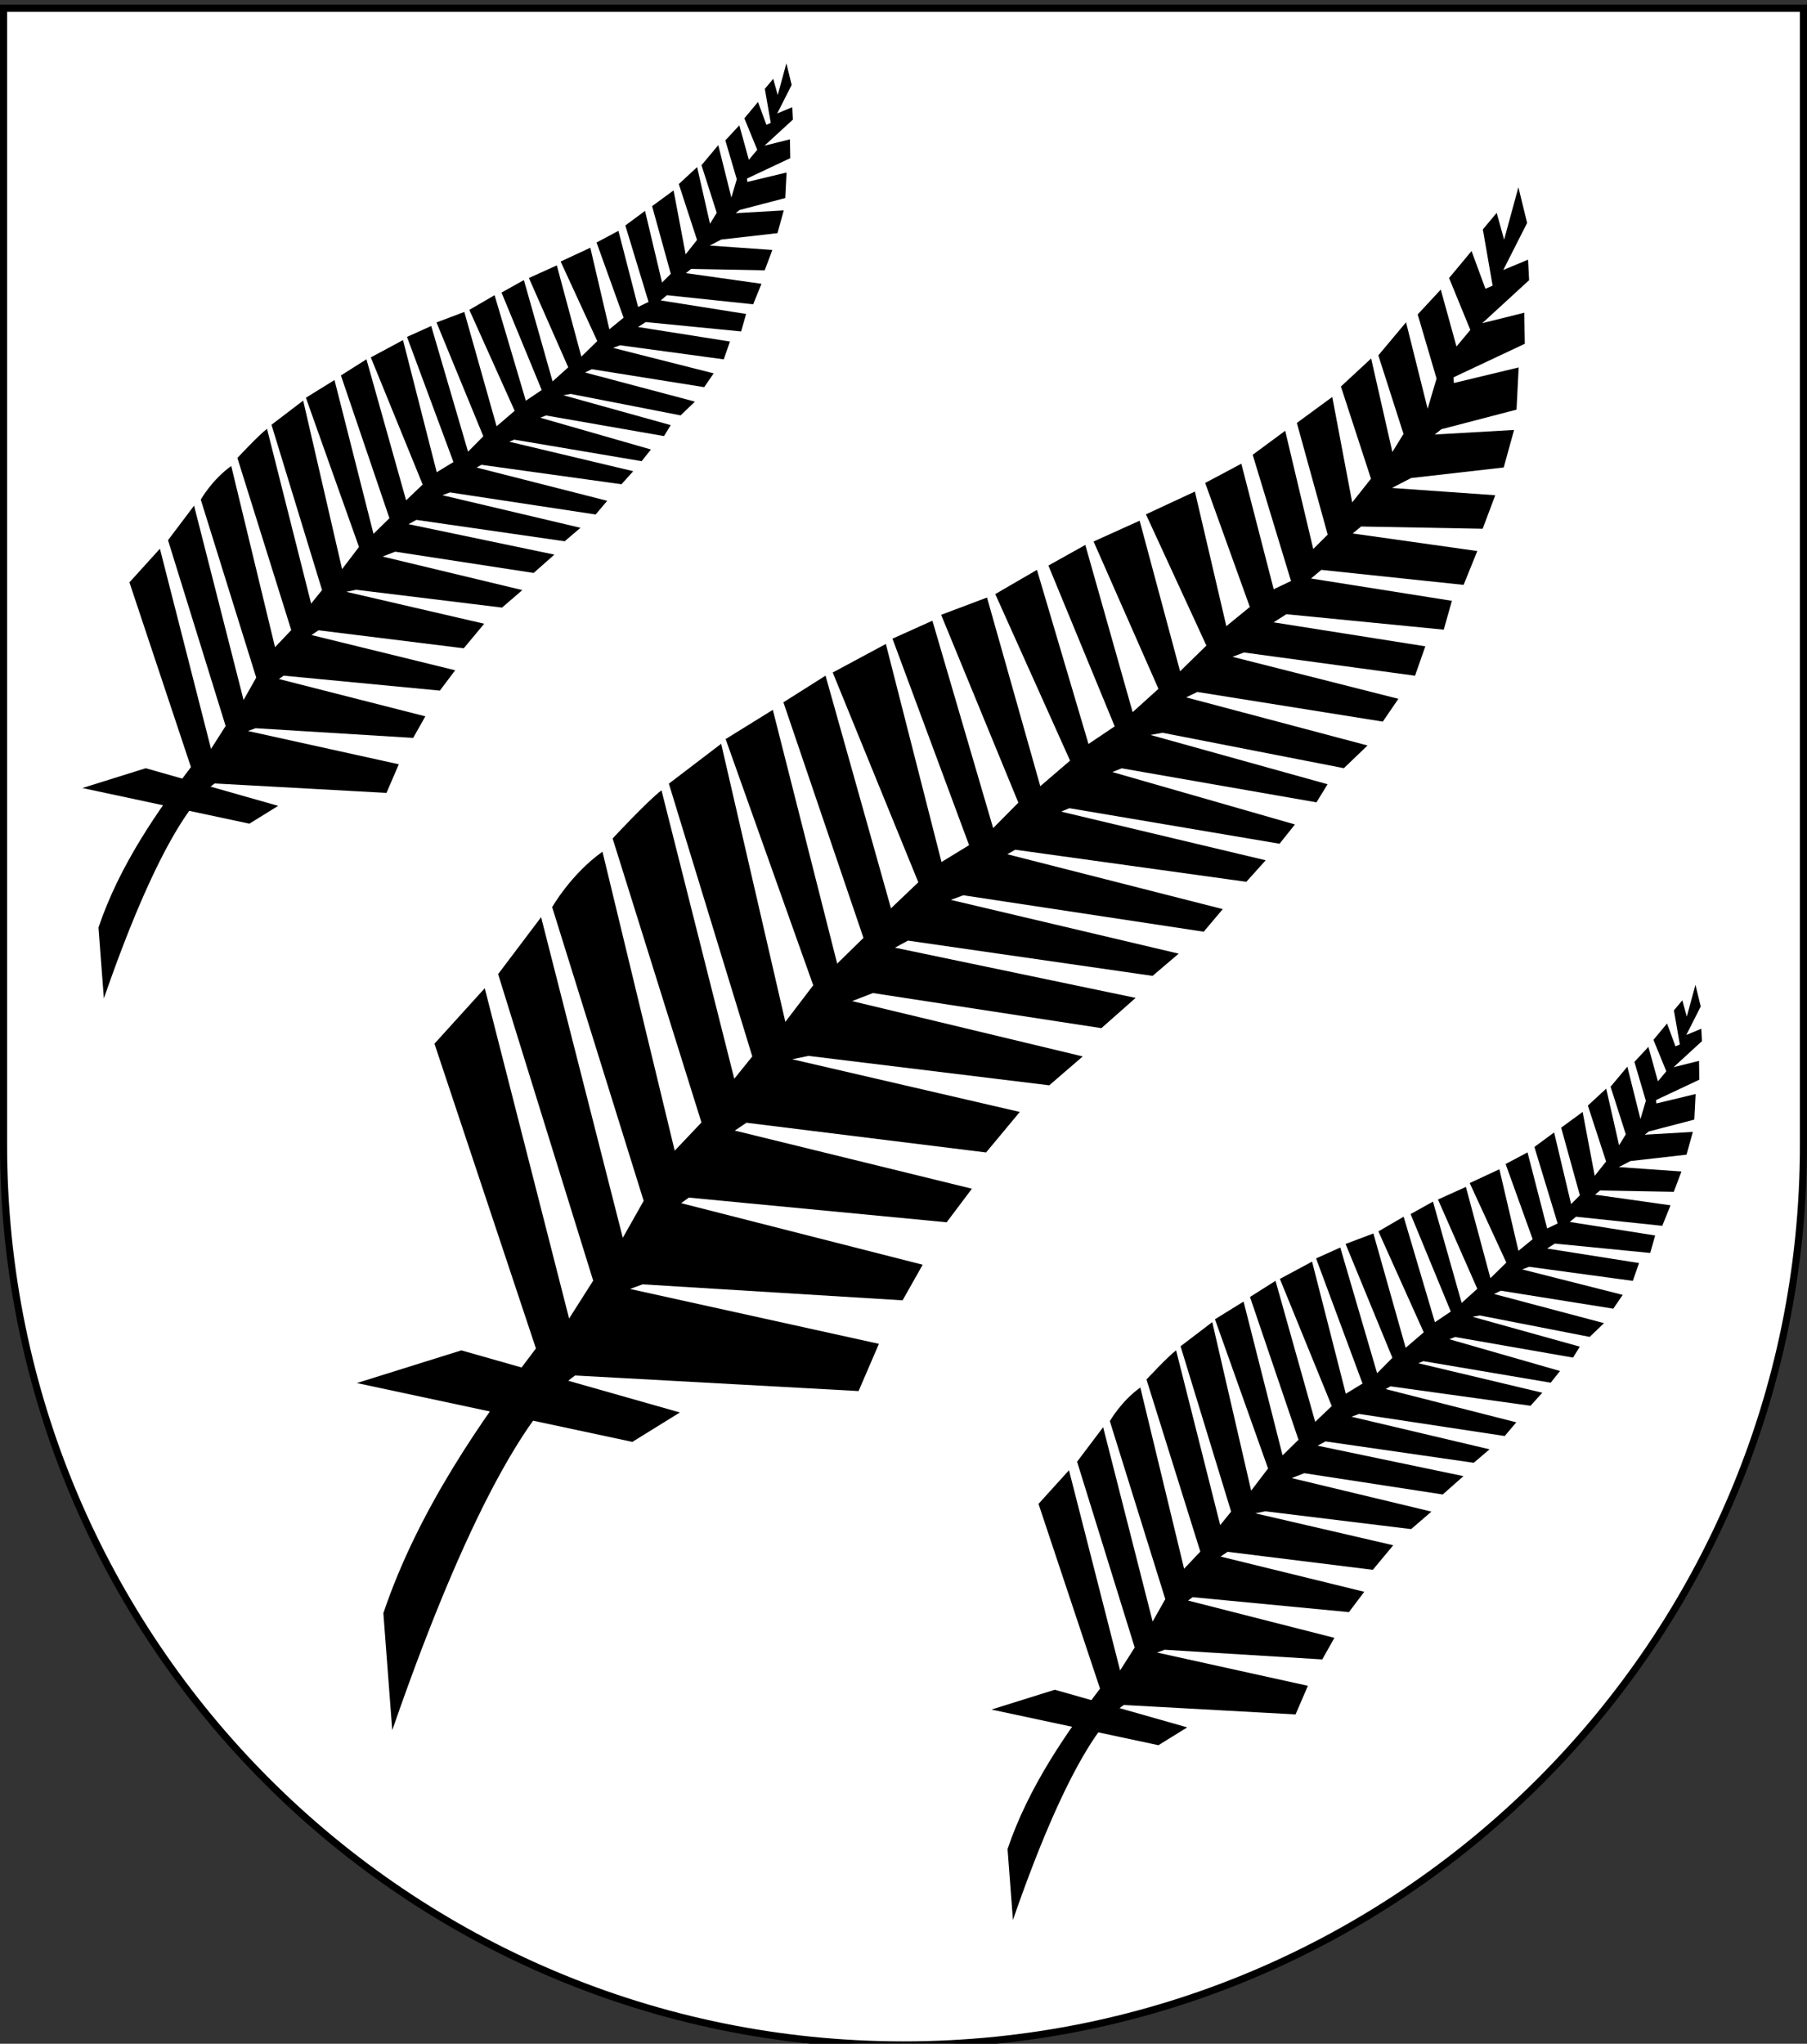
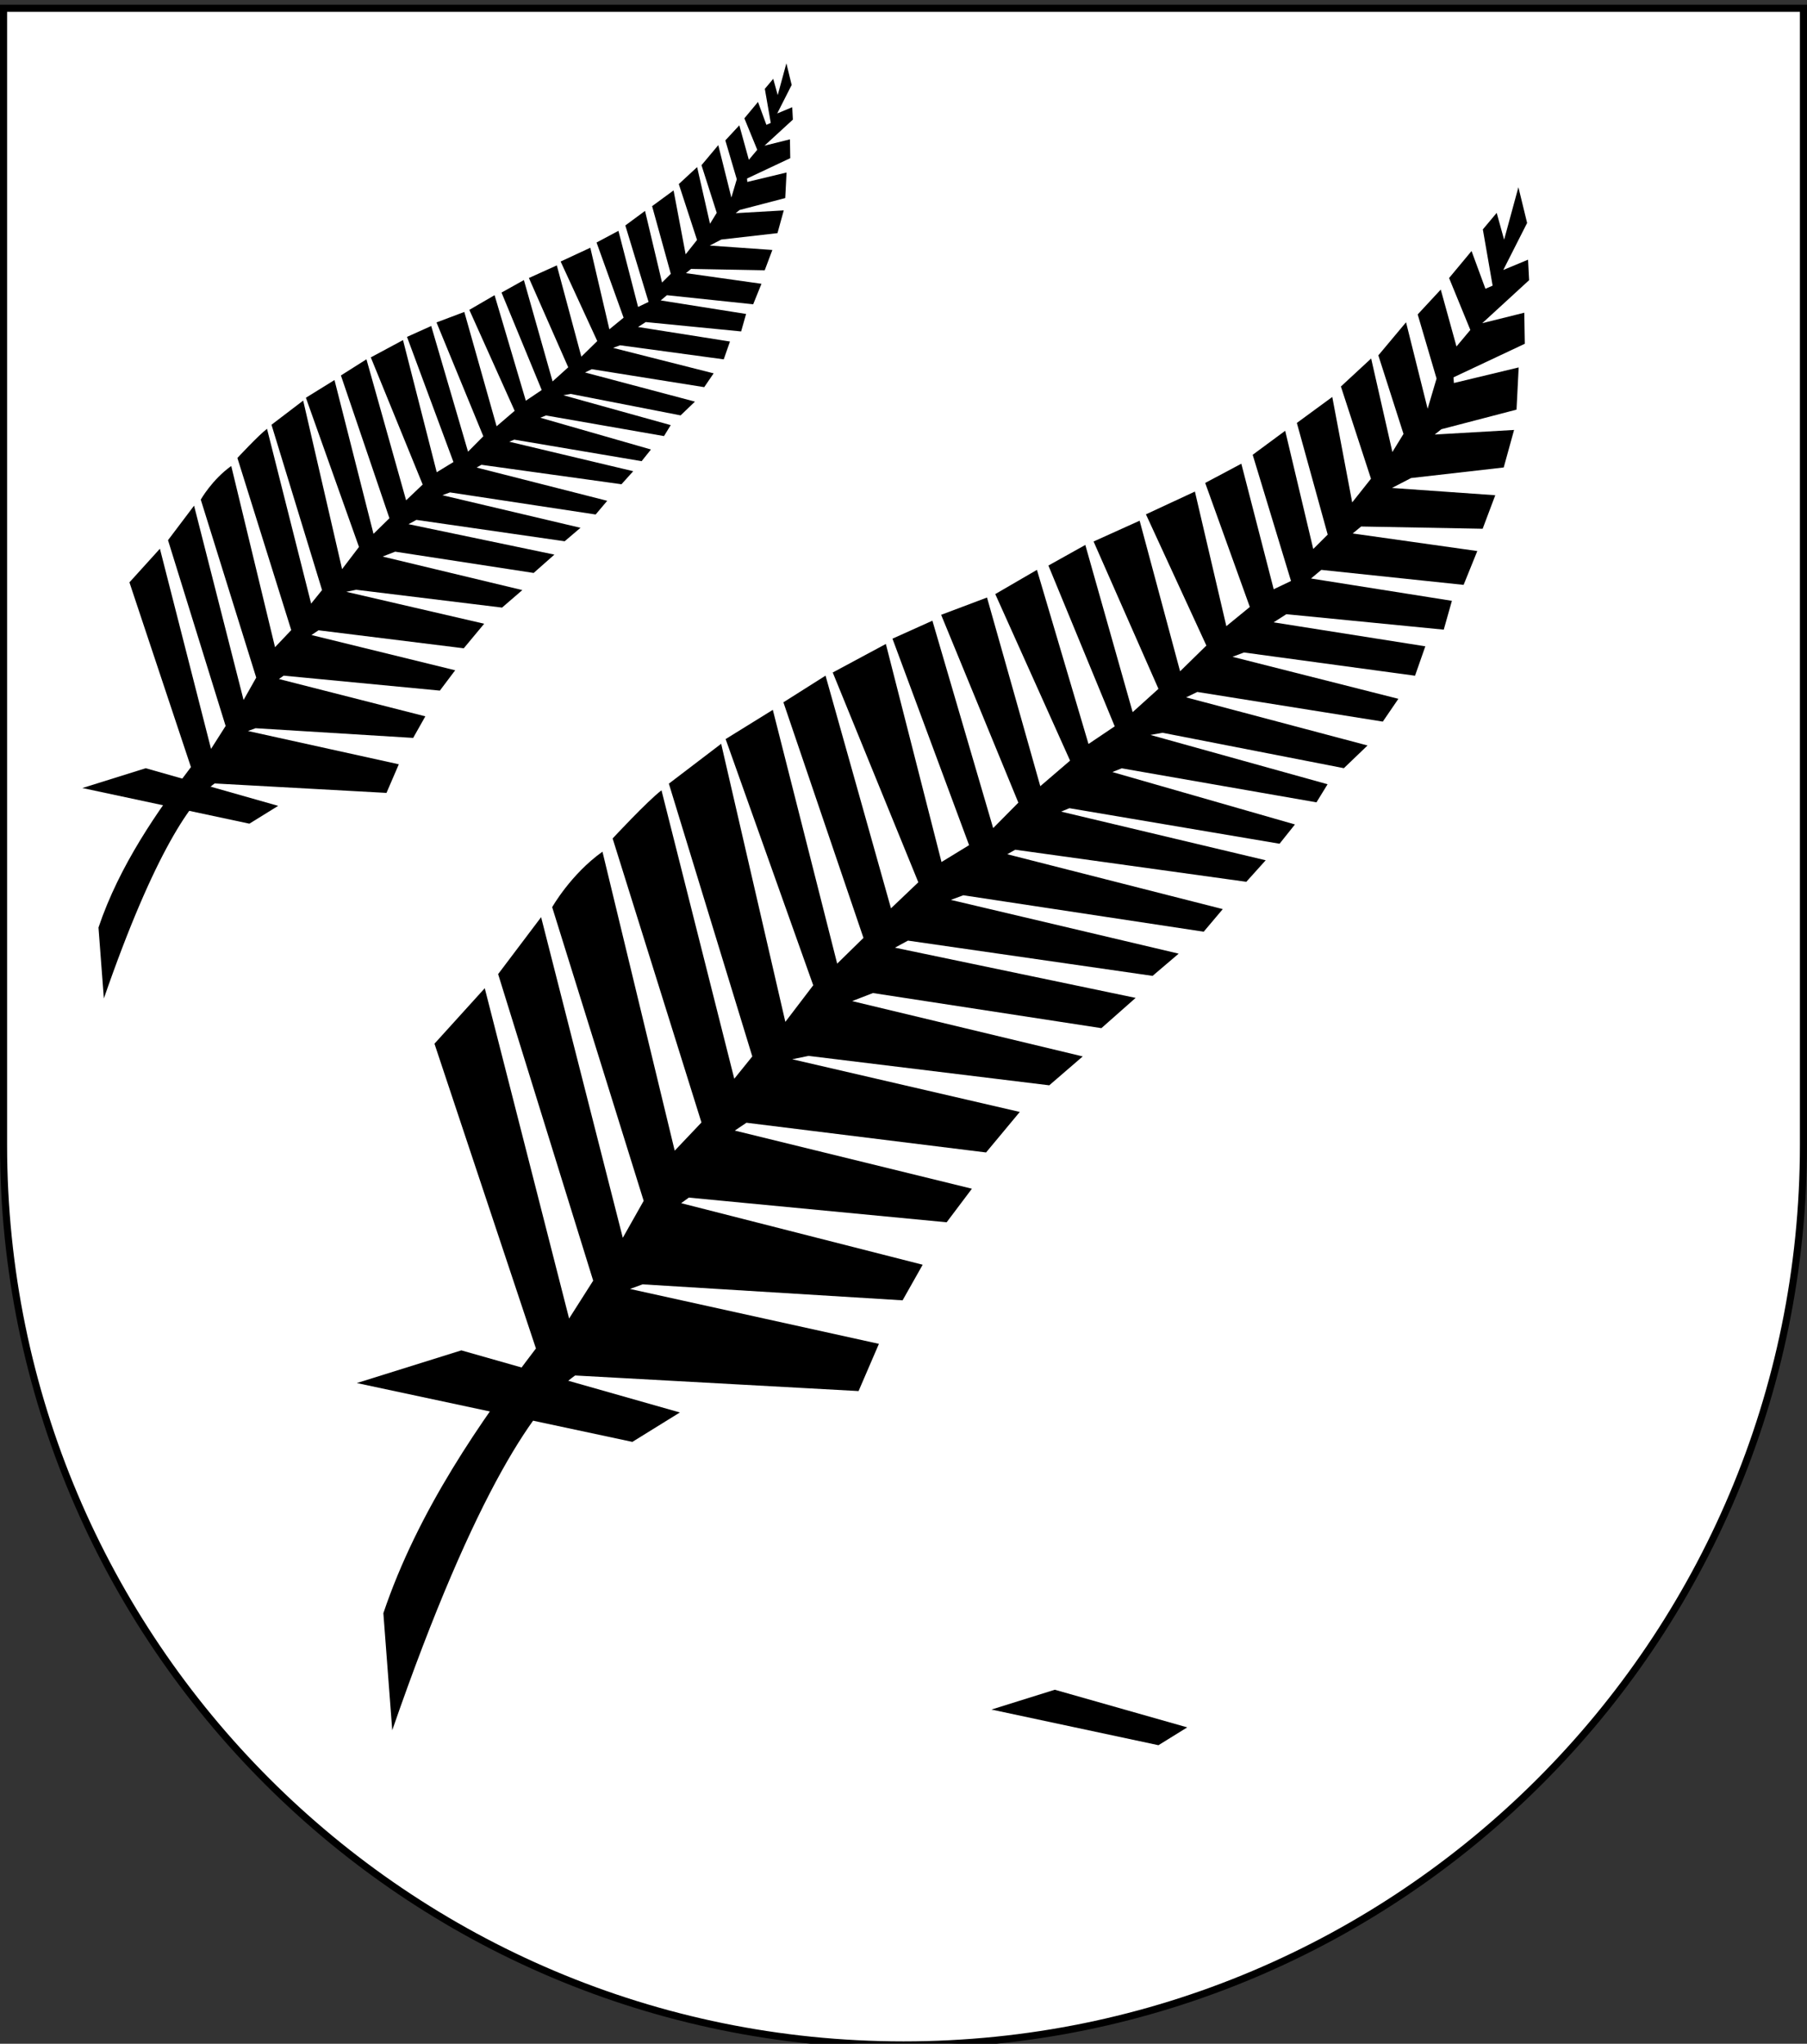
<svg xmlns="http://www.w3.org/2000/svg" xmlns:ns1="http://www.inkscape.org/namespaces/inkscape" xmlns:ns2="http://sodipodi.sourceforge.net/DTD/sodipodi-0.dtd" width="763" height="863" id="svg2" version="1.1" ns1:version="0.92.2 (5c3e80d, 2017-08-06)" ns2:docname="Wappen_Herrschaft_Niederzollern.svg">
  <rect width="100%" height="100%" fill="#333333" stroke="none" />
  <defs id="defs4">
    <ns1:perspective ns2:type="inkscape:persp3d" ns1:vp_x="0 : 526.18109 : 1" ns1:vp_y="0 : 1000 : 0" ns1:vp_z="744.09448 : 526.18109 : 1" ns1:persp3d-origin="372.04724 : 350.78739 : 1" id="perspective10" />
    <ns1:perspective id="perspective2828" ns1:persp3d-origin="0.5 : 0.33333333 : 1" ns1:vp_z="1 : 0.5 : 1" ns1:vp_y="0 : 1000 : 0" ns1:vp_x="0 : 0.5 : 1" ns2:type="inkscape:persp3d" />
    <ns1:perspective id="perspective2828-7" ns1:persp3d-origin="0.5 : 0.33333333 : 1" ns1:vp_z="1 : 0.5 : 1" ns1:vp_y="0 : 1000 : 0" ns1:vp_x="0 : 0.5 : 1" ns2:type="inkscape:persp3d" />
    <ns1:perspective id="perspective3640" ns1:persp3d-origin="0.5 : 0.33333333 : 1" ns1:vp_z="1 : 0.5 : 1" ns1:vp_y="0 : 1000 : 0" ns1:vp_x="0 : 0.5 : 1" ns2:type="inkscape:persp3d" />
    <ns1:perspective id="perspective3670" ns1:persp3d-origin="0.5 : 0.33333333 : 1" ns1:vp_z="1 : 0.5 : 1" ns1:vp_y="0 : 1000 : 0" ns1:vp_x="0 : 0.5 : 1" ns2:type="inkscape:persp3d" />
    <ns1:perspective id="perspective3693" ns1:persp3d-origin="0.5 : 0.33333333 : 1" ns1:vp_z="1 : 0.5 : 1" ns1:vp_y="0 : 1000 : 0" ns1:vp_x="0 : 0.5 : 1" ns2:type="inkscape:persp3d" />
    <ns1:perspective id="perspective3720" ns1:persp3d-origin="0.5 : 0.33333333 : 1" ns1:vp_z="1 : 0.5 : 1" ns1:vp_y="0 : 1000 : 0" ns1:vp_x="0 : 0.5 : 1" ns2:type="inkscape:persp3d" />
    <ns1:perspective id="perspective3747" ns1:persp3d-origin="0.5 : 0.33333333 : 1" ns1:vp_z="1 : 0.5 : 1" ns1:vp_y="0 : 1000 : 0" ns1:vp_x="0 : 0.5 : 1" ns2:type="inkscape:persp3d" />
    <ns1:perspective id="perspective3763" ns1:persp3d-origin="0.5 : 0.33333333 : 1" ns1:vp_z="1 : 0.5 : 1" ns1:vp_y="0 : 1000 : 0" ns1:vp_x="0 : 0.5 : 1" ns2:type="inkscape:persp3d" />
    <ns1:perspective id="perspective3792" ns1:persp3d-origin="0.5 : 0.33333333 : 1" ns1:vp_z="1 : 0.5 : 1" ns1:vp_y="0 : 1000 : 0" ns1:vp_x="0 : 0.5 : 1" ns2:type="inkscape:persp3d" />
    <ns1:perspective id="perspective3814" ns1:persp3d-origin="0.5 : 0.33333333 : 1" ns1:vp_z="1 : 0.5 : 1" ns1:vp_y="0 : 1000 : 0" ns1:vp_x="0 : 0.5 : 1" ns2:type="inkscape:persp3d" />
    <ns1:perspective id="perspective3841" ns1:persp3d-origin="0.5 : 0.33333333 : 1" ns1:vp_z="1 : 0.5 : 1" ns1:vp_y="0 : 1000 : 0" ns1:vp_x="0 : 0.5 : 1" ns2:type="inkscape:persp3d" />
    <ns1:perspective id="perspective3841-5" ns1:persp3d-origin="0.5 : 0.33333333 : 1" ns1:vp_z="1 : 0.5 : 1" ns1:vp_y="0 : 1000 : 0" ns1:vp_x="0 : 0.5 : 1" ns2:type="inkscape:persp3d" />
    <ns1:perspective id="perspective3872" ns1:persp3d-origin="0.5 : 0.33333333 : 1" ns1:vp_z="1 : 0.5 : 1" ns1:vp_y="0 : 1000 : 0" ns1:vp_x="0 : 0.5 : 1" ns2:type="inkscape:persp3d" />
    <ns1:perspective id="perspective3898" ns1:persp3d-origin="0.5 : 0.33333333 : 1" ns1:vp_z="1 : 0.5 : 1" ns1:vp_y="0 : 1000 : 0" ns1:vp_x="0 : 0.5 : 1" ns2:type="inkscape:persp3d" />
    <ns1:perspective id="perspective3920" ns1:persp3d-origin="0.5 : 0.33333333 : 1" ns1:vp_z="1 : 0.5 : 1" ns1:vp_y="0 : 1000 : 0" ns1:vp_x="0 : 0.5 : 1" ns2:type="inkscape:persp3d" />
    <ns1:perspective id="perspective2860" ns1:persp3d-origin="0.5 : 0.33333333 : 1" ns1:vp_z="1 : 0.5 : 1" ns1:vp_y="0 : 1000 : 0" ns1:vp_x="0 : 0.5 : 1" ns2:type="inkscape:persp3d" />
    <ns1:perspective id="perspective3672" ns1:persp3d-origin="0.5 : 0.33333333 : 1" ns1:vp_z="1 : 0.5 : 1" ns1:vp_y="0 : 1000 : 0" ns1:vp_x="0 : 0.5 : 1" ns2:type="inkscape:persp3d" />
    <ns1:perspective id="perspective3695" ns1:persp3d-origin="0.5 : 0.33333333 : 1" ns1:vp_z="1 : 0.5 : 1" ns1:vp_y="0 : 1000 : 0" ns1:vp_x="0 : 0.5 : 1" ns2:type="inkscape:persp3d" />
    <ns1:perspective id="perspective3261" ns1:persp3d-origin="0.5 : 0.33333333 : 1" ns1:vp_z="1 : 0.5 : 1" ns1:vp_y="0 : 1000 : 0" ns1:vp_x="0 : 0.5 : 1" ns2:type="inkscape:persp3d" />
    <ns1:perspective id="perspective2828-1" ns1:persp3d-origin="0.5 : 0.33333333 : 1" ns1:vp_z="1 : 0.5 : 1" ns1:vp_y="0 : 1000 : 0" ns1:vp_x="0 : 0.5 : 1" ns2:type="inkscape:persp3d" />
    <ns1:perspective id="perspective3652" ns1:persp3d-origin="0.5 : 0.33333333 : 1" ns1:vp_z="1 : 0.5 : 1" ns1:vp_y="0 : 1000 : 0" ns1:vp_x="0 : 0.5 : 1" ns2:type="inkscape:persp3d" />
    <ns1:perspective id="perspective3652-2" ns1:persp3d-origin="0.5 : 0.33333333 : 1" ns1:vp_z="1 : 0.5 : 1" ns1:vp_y="0 : 1000 : 0" ns1:vp_x="0 : 0.5 : 1" ns2:type="inkscape:persp3d" />
    <ns1:perspective id="perspective3652-5" ns1:persp3d-origin="0.5 : 0.33333333 : 1" ns1:vp_z="1 : 0.5 : 1" ns1:vp_y="0 : 1000 : 0" ns1:vp_x="0 : 0.5 : 1" ns2:type="inkscape:persp3d" />
    <ns1:perspective id="perspective3727" ns1:persp3d-origin="0.5 : 0.33333333 : 1" ns1:vp_z="1 : 0.5 : 1" ns1:vp_y="0 : 1000 : 0" ns1:vp_x="0 : 0.5 : 1" ns2:type="inkscape:persp3d" />
    <ns1:perspective id="perspective3843" ns1:persp3d-origin="0.5 : 0.33333333 : 1" ns1:vp_z="1 : 0.5 : 1" ns1:vp_y="0 : 1000 : 0" ns1:vp_x="0 : 0.5 : 1" ns2:type="inkscape:persp3d" />
    <ns1:perspective id="perspective3970" ns1:persp3d-origin="0.5 : 0.33333333 : 1" ns1:vp_z="1 : 0.5 : 1" ns1:vp_y="0 : 1000 : 0" ns1:vp_x="0 : 0.5 : 1" ns2:type="inkscape:persp3d" />
    <ns1:perspective id="perspective4007" ns1:persp3d-origin="0.5 : 0.33333333 : 1" ns1:vp_z="1 : 0.5 : 1" ns1:vp_y="0 : 1000 : 0" ns1:vp_x="0 : 0.5 : 1" ns2:type="inkscape:persp3d" />
    <ns1:perspective id="perspective4062" ns1:persp3d-origin="0.5 : 0.33333333 : 1" ns1:vp_z="1 : 0.5 : 1" ns1:vp_y="0 : 1000 : 0" ns1:vp_x="0 : 0.5 : 1" ns2:type="inkscape:persp3d" />
    <ns1:perspective id="perspective4153" ns1:persp3d-origin="0.5 : 0.33333333 : 1" ns1:vp_z="1 : 0.5 : 1" ns1:vp_y="0 : 1000 : 0" ns1:vp_x="0 : 0.5 : 1" ns2:type="inkscape:persp3d" />
    <ns1:perspective id="perspective4316" ns1:persp3d-origin="0.5 : 0.33333333 : 1" ns1:vp_z="1 : 0.5 : 1" ns1:vp_y="0 : 1000 : 0" ns1:vp_x="0 : 0.5 : 1" ns2:type="inkscape:persp3d" />
    <ns1:perspective id="perspective4316-9" ns1:persp3d-origin="0.5 : 0.33333333 : 1" ns1:vp_z="1 : 0.5 : 1" ns1:vp_y="0 : 1000 : 0" ns1:vp_x="0 : 0.5 : 1" ns2:type="inkscape:persp3d" />
    <ns1:perspective id="perspective3098" ns1:persp3d-origin="0.5 : 0.33333333 : 1" ns1:vp_z="1 : 0.5 : 1" ns1:vp_y="0 : 1000 : 0" ns1:vp_x="0 : 0.5 : 1" ns2:type="inkscape:persp3d" />
    <ns1:perspective id="perspective3122" ns1:persp3d-origin="0.5 : 0.33333333 : 1" ns1:vp_z="1 : 0.5 : 1" ns1:vp_y="0 : 1000 : 0" ns1:vp_x="0 : 0.5 : 1" ns2:type="inkscape:persp3d" />
    <ns1:perspective id="perspective3146" ns1:persp3d-origin="0.5 : 0.33333333 : 1" ns1:vp_z="1 : 0.5 : 1" ns1:vp_y="0 : 1000 : 0" ns1:vp_x="0 : 0.5 : 1" ns2:type="inkscape:persp3d" />
    <ns1:perspective id="perspective3146-0" ns1:persp3d-origin="0.5 : 0.33333333 : 1" ns1:vp_z="1 : 0.5 : 1" ns1:vp_y="0 : 1000 : 0" ns1:vp_x="0 : 0.5 : 1" ns2:type="inkscape:persp3d" />
    <ns1:perspective id="perspective3177" ns1:persp3d-origin="0.5 : 0.33333333 : 1" ns1:vp_z="1 : 0.5 : 1" ns1:vp_y="0 : 1000 : 0" ns1:vp_x="0 : 0.5 : 1" ns2:type="inkscape:persp3d" />
    <ns1:perspective id="perspective3177-8" ns1:persp3d-origin="0.5 : 0.33333333 : 1" ns1:vp_z="1 : 0.5 : 1" ns1:vp_y="0 : 1000 : 0" ns1:vp_x="0 : 0.5 : 1" ns2:type="inkscape:persp3d" />
    <ns1:perspective id="perspective3208" ns1:persp3d-origin="0.5 : 0.33333333 : 1" ns1:vp_z="1 : 0.5 : 1" ns1:vp_y="0 : 1000 : 0" ns1:vp_x="0 : 0.5 : 1" ns2:type="inkscape:persp3d" />
    <ns1:perspective id="perspective3208-4" ns1:persp3d-origin="0.5 : 0.33333333 : 1" ns1:vp_z="1 : 0.5 : 1" ns1:vp_y="0 : 1000 : 0" ns1:vp_x="0 : 0.5 : 1" ns2:type="inkscape:persp3d" />
    <ns1:perspective id="perspective3208-5" ns1:persp3d-origin="0.5 : 0.33333333 : 1" ns1:vp_z="1 : 0.5 : 1" ns1:vp_y="0 : 1000 : 0" ns1:vp_x="0 : 0.5 : 1" ns2:type="inkscape:persp3d" />
    <ns1:perspective id="perspective3706" ns1:persp3d-origin="0.5 : 0.33333333 : 1" ns1:vp_z="1 : 0.5 : 1" ns1:vp_y="0 : 1000 : 0" ns1:vp_x="0 : 0.5 : 1" ns2:type="inkscape:persp3d" />
    <ns1:perspective id="perspective3728" ns1:persp3d-origin="0.5 : 0.33333333 : 1" ns1:vp_z="1 : 0.5 : 1" ns1:vp_y="0 : 1000 : 0" ns1:vp_x="0 : 0.5 : 1" ns2:type="inkscape:persp3d" />
    <ns1:perspective id="perspective3750" ns1:persp3d-origin="0.5 : 0.33333333 : 1" ns1:vp_z="1 : 0.5 : 1" ns1:vp_y="0 : 1000 : 0" ns1:vp_x="0 : 0.5 : 1" ns2:type="inkscape:persp3d" />
    <ns1:perspective id="perspective3778" ns1:persp3d-origin="0.5 : 0.33333333 : 1" ns1:vp_z="1 : 0.5 : 1" ns1:vp_y="0 : 1000 : 0" ns1:vp_x="0 : 0.5 : 1" ns2:type="inkscape:persp3d" />
    <ns1:perspective id="perspective3800" ns1:persp3d-origin="0.5 : 0.33333333 : 1" ns1:vp_z="1 : 0.5 : 1" ns1:vp_y="0 : 1000 : 0" ns1:vp_x="0 : 0.5 : 1" ns2:type="inkscape:persp3d" />
    <ns1:perspective id="perspective3837" ns1:persp3d-origin="0.5 : 0.33333333 : 1" ns1:vp_z="1 : 0.5 : 1" ns1:vp_y="0 : 1000 : 0" ns1:vp_x="0 : 0.5 : 1" ns2:type="inkscape:persp3d" />
    <ns1:perspective id="perspective3904" ns1:persp3d-origin="0.5 : 0.33333333 : 1" ns1:vp_z="1 : 0.5 : 1" ns1:vp_y="0 : 1000 : 0" ns1:vp_x="0 : 0.5 : 1" ns2:type="inkscape:persp3d" />
    <ns1:perspective id="perspective3904-4" ns1:persp3d-origin="0.5 : 0.33333333 : 1" ns1:vp_z="1 : 0.5 : 1" ns1:vp_y="0 : 1000 : 0" ns1:vp_x="0 : 0.5 : 1" ns2:type="inkscape:persp3d" />
    <ns1:perspective id="perspective3904-3" ns1:persp3d-origin="0.5 : 0.33333333 : 1" ns1:vp_z="1 : 0.5 : 1" ns1:vp_y="0 : 1000 : 0" ns1:vp_x="0 : 0.5 : 1" ns2:type="inkscape:persp3d" />
    <ns1:perspective id="perspective3953" ns1:persp3d-origin="0.5 : 0.33333333 : 1" ns1:vp_z="1 : 0.5 : 1" ns1:vp_y="0 : 1000 : 0" ns1:vp_x="0 : 0.5 : 1" ns2:type="inkscape:persp3d" />
    <ns1:perspective id="perspective3975" ns1:persp3d-origin="0.5 : 0.33333333 : 1" ns1:vp_z="1 : 0.5 : 1" ns1:vp_y="0 : 1000 : 0" ns1:vp_x="0 : 0.5 : 1" ns2:type="inkscape:persp3d" />
    <ns1:perspective id="perspective3975-8" ns1:persp3d-origin="0.5 : 0.33333333 : 1" ns1:vp_z="1 : 0.5 : 1" ns1:vp_y="0 : 1000 : 0" ns1:vp_x="0 : 0.5 : 1" ns2:type="inkscape:persp3d" />
    <ns1:perspective id="perspective3975-7" ns1:persp3d-origin="0.5 : 0.33333333 : 1" ns1:vp_z="1 : 0.5 : 1" ns1:vp_y="0 : 1000 : 0" ns1:vp_x="0 : 0.5 : 1" ns2:type="inkscape:persp3d" />
    <ns1:perspective id="perspective2858" ns1:persp3d-origin="0.5 : 0.33333333 : 1" ns1:vp_z="1 : 0.5 : 1" ns1:vp_y="0 : 1000 : 0" ns1:vp_x="0 : 0.5 : 1" ns2:type="inkscape:persp3d" />
    <ns1:perspective id="perspective4105" ns1:persp3d-origin="0.5 : 0.33333333 : 1" ns1:vp_z="1 : 0.5 : 1" ns1:vp_y="0 : 1000 : 0" ns1:vp_x="0 : 0.5 : 1" ns2:type="inkscape:persp3d" />
    <ns1:perspective id="perspective4123" ns1:persp3d-origin="0.5 : 0.33333333 : 1" ns1:vp_z="1 : 0.5 : 1" ns1:vp_y="0 : 1000 : 0" ns1:vp_x="0 : 0.5 : 1" ns2:type="inkscape:persp3d" />
    <ns1:perspective id="perspective4137" ns1:persp3d-origin="0.5 : 0.33333333 : 1" ns1:vp_z="1 : 0.5 : 1" ns1:vp_y="0 : 1000 : 0" ns1:vp_x="0 : 0.5 : 1" ns2:type="inkscape:persp3d" />
    <ns1:perspective id="perspective4151" ns1:persp3d-origin="0.5 : 0.33333333 : 1" ns1:vp_z="1 : 0.5 : 1" ns1:vp_y="0 : 1000 : 0" ns1:vp_x="0 : 0.5 : 1" ns2:type="inkscape:persp3d" />
    <ns1:perspective id="perspective4165" ns1:persp3d-origin="0.5 : 0.33333333 : 1" ns1:vp_z="1 : 0.5 : 1" ns1:vp_y="0 : 1000 : 0" ns1:vp_x="0 : 0.5 : 1" ns2:type="inkscape:persp3d" />
    <ns1:perspective id="perspective4904" ns1:persp3d-origin="0.5 : 0.33333333 : 1" ns1:vp_z="1 : 0.5 : 1" ns1:vp_y="0 : 1000 : 0" ns1:vp_x="0 : 0.5 : 1" ns2:type="inkscape:persp3d" />
    <filter id="filter3021-3" ns1:label="Specular light" ns1:menu="ABCs" ns1:menu-tooltip="Basic specular bevel to use for building textures" color-interpolation-filters="sRGB">
      <feGaussianBlur id="feGaussianBlur3023-4" result="result0" in="SourceAlpha" stdDeviation="6" />
      <feSpecularLighting id="feSpecularLighting3025-4" specularExponent="25" specularConstant="1" surfaceScale="10" lighting-color="#ffffff" result="result1" in="result0">
        <feDistantLight id="feDistantLight3027-6" azimuth="235" elevation="45" />
      </feSpecularLighting>
      <feComposite k4="0" k1="0" id="feComposite3029-0" in2="result1" k3="1" k2="1" operator="arithmetic" result="result4" in="SourceGraphic" />
      <feComposite id="feComposite3031-6" in2="SourceAlpha" operator="in" result="result2" in="result4" />
    </filter>
    <filter id="filter3021" ns1:label="Specular light" ns1:menu="ABCs" ns1:menu-tooltip="Basic specular bevel to use for building textures" color-interpolation-filters="sRGB">
      <feGaussianBlur id="feGaussianBlur3023" result="result0" in="SourceAlpha" stdDeviation="6" />
      <feSpecularLighting id="feSpecularLighting3025" specularExponent="25" specularConstant="1" surfaceScale="10" lighting-color="#ffffff" result="result1" in="result0">
        <feDistantLight id="feDistantLight3027" azimuth="235" elevation="45" />
      </feSpecularLighting>
      <feComposite k4="0" k1="0" id="feComposite3029" in2="result1" k3="1" k2="1" operator="arithmetic" result="result4" in="SourceGraphic" />
      <feComposite id="feComposite3031" in2="SourceAlpha" operator="in" result="result2" in="result4" />
    </filter>
    <filter id="filter2820-0" ns1:label="Specular light" ns1:menu="ABCs" ns1:menu-tooltip="Basic specular bevel to use for building textures" color-interpolation-filters="sRGB">
      <feGaussianBlur id="feGaussianBlur2822-9" result="result0" in="SourceAlpha" stdDeviation="6" />
      <feSpecularLighting id="feSpecularLighting2824-00" specularExponent="25" specularConstant="1" surfaceScale="10" lighting-color="#ffffff" result="result1" in="result0">
        <feDistantLight id="feDistantLight2826-61" azimuth="235" elevation="45" />
      </feSpecularLighting>
      <feComposite k4="0" k1="0" id="feComposite2828-3" in2="result1" k3="1" k2="1" operator="arithmetic" result="result4" in="SourceGraphic" />
      <feComposite id="feComposite2830-8" in2="SourceAlpha" operator="in" result="result2" in="result4" />
    </filter>
    <filter id="filter2820-8" ns1:label="Specular light" ns1:menu="ABCs" ns1:menu-tooltip="Basic specular bevel to use for building textures" color-interpolation-filters="sRGB">
      <feGaussianBlur id="feGaussianBlur2822-65" result="result0" in="SourceAlpha" stdDeviation="6" />
      <feSpecularLighting id="feSpecularLighting2824-0" specularExponent="25" specularConstant="1" surfaceScale="10" lighting-color="#ffffff" result="result1" in="result0">
        <feDistantLight id="feDistantLight2826-28" azimuth="235" elevation="45" />
      </feSpecularLighting>
      <feComposite k4="0" k1="0" id="feComposite2828-60" in2="result1" k3="1" k2="1" operator="arithmetic" result="result4" in="SourceGraphic" />
      <feComposite id="feComposite2830-24" in2="SourceAlpha" operator="in" result="result2" in="result4" />
    </filter>
    <filter id="filter2820-3" ns1:label="Specular light" ns1:menu="ABCs" ns1:menu-tooltip="Basic specular bevel to use for building textures" color-interpolation-filters="sRGB">
      <feGaussianBlur id="feGaussianBlur2822-8" result="result0" in="SourceAlpha" stdDeviation="6" />
      <feSpecularLighting id="feSpecularLighting2824-74" specularExponent="25" specularConstant="1" surfaceScale="10" lighting-color="#ffffff" result="result1" in="result0">
        <feDistantLight id="feDistantLight2826-2" azimuth="235" elevation="45" />
      </feSpecularLighting>
      <feComposite k4="0" k1="0" id="feComposite2828-7" in2="result1" k3="1" k2="1" operator="arithmetic" result="result4" in="SourceGraphic" />
      <feComposite id="feComposite2830-79" in2="SourceAlpha" operator="in" result="result2" in="result4" />
    </filter>
    <filter id="filter2820-9" ns1:label="Specular light" ns1:menu="ABCs" ns1:menu-tooltip="Basic specular bevel to use for building textures" color-interpolation-filters="sRGB">
      <feGaussianBlur id="feGaussianBlur2822-5" result="result0" in="SourceAlpha" stdDeviation="6" />
      <feSpecularLighting id="feSpecularLighting2824-43" specularExponent="25" specularConstant="1" surfaceScale="10" lighting-color="#ffffff" result="result1" in="result0">
        <feDistantLight id="feDistantLight2826-1" azimuth="235" elevation="45" />
      </feSpecularLighting>
      <feComposite k4="0" k1="0" id="feComposite2828-2" in2="result1" k3="1" k2="1" operator="arithmetic" result="result4" in="SourceGraphic" />
      <feComposite id="feComposite2830-3" in2="SourceAlpha" operator="in" result="result2" in="result4" />
    </filter>
    <filter id="filter2820-21" ns1:label="Specular light" ns1:menu="ABCs" ns1:menu-tooltip="Basic specular bevel to use for building textures" color-interpolation-filters="sRGB">
      <feGaussianBlur id="feGaussianBlur2822-6" result="result0" in="SourceAlpha" stdDeviation="6" />
      <feSpecularLighting id="feSpecularLighting2824-8" specularExponent="25" specularConstant="1" surfaceScale="10" lighting-color="#ffffff" result="result1" in="result0">
        <feDistantLight id="feDistantLight2826-57" azimuth="235" elevation="45" />
      </feSpecularLighting>
      <feComposite k4="0" k1="0" id="feComposite2828-6" in2="result1" k3="1" k2="1" operator="arithmetic" result="result4" in="SourceGraphic" />
      <feComposite id="feComposite2830-1" in2="SourceAlpha" operator="in" result="result2" in="result4" />
    </filter>
    <filter id="filter2820-5" ns1:label="Specular light" ns1:menu="ABCs" ns1:menu-tooltip="Basic specular bevel to use for building textures" color-interpolation-filters="sRGB">
      <feGaussianBlur id="feGaussianBlur2822-2" result="result0" in="SourceAlpha" stdDeviation="6" />
      <feSpecularLighting id="feSpecularLighting2824-7" specularExponent="25" specularConstant="1" surfaceScale="10" lighting-color="#ffffff" result="result1" in="result0">
        <feDistantLight id="feDistantLight2826-6" azimuth="235" elevation="45" />
      </feSpecularLighting>
      <feComposite k4="0" k1="0" id="feComposite2828-14" in2="result1" k3="1" k2="1" operator="arithmetic" result="result4" in="SourceGraphic" />
      <feComposite id="feComposite2830-2" in2="SourceAlpha" operator="in" result="result2" in="result4" />
    </filter>
    <filter id="filter2820-2" ns1:label="Specular light" ns1:menu="ABCs" ns1:menu-tooltip="Basic specular bevel to use for building textures" color-interpolation-filters="sRGB">
      <feGaussianBlur id="feGaussianBlur2822-4" result="result0" in="SourceAlpha" stdDeviation="6" />
      <feSpecularLighting id="feSpecularLighting2824-5" specularExponent="25" specularConstant="1" surfaceScale="10" lighting-color="#ffffff" result="result1" in="result0">
        <feDistantLight id="feDistantLight2826-5" azimuth="235" elevation="45" />
      </feSpecularLighting>
      <feComposite k4="0" k1="0" id="feComposite2828-1" in2="result1" k3="1" k2="1" operator="arithmetic" result="result4" in="SourceGraphic" />
      <feComposite id="feComposite2830-7" in2="SourceAlpha" operator="in" result="result2" in="result4" />
    </filter>
    <filter id="filter2820-1" ns1:label="Specular light" ns1:menu="ABCs" ns1:menu-tooltip="Basic specular bevel to use for building textures" color-interpolation-filters="sRGB">
      <feGaussianBlur id="feGaussianBlur2822-7" result="result0" in="SourceAlpha" stdDeviation="6" />
      <feSpecularLighting id="feSpecularLighting2824-4" specularExponent="25" specularConstant="1" surfaceScale="10" lighting-color="#ffffff" result="result1" in="result0">
        <feDistantLight id="feDistantLight2826-0" azimuth="235" elevation="45" />
      </feSpecularLighting>
      <feComposite k4="0" k1="0" id="feComposite2828-9" in2="result1" k3="1" k2="1" operator="arithmetic" result="result4" in="SourceGraphic" />
      <feComposite id="feComposite2830-4" in2="SourceAlpha" operator="in" result="result2" in="result4" />
    </filter>
    <filter id="filter2820" ns1:label="Specular light" ns1:menu="ABCs" ns1:menu-tooltip="Basic specular bevel to use for building textures" color-interpolation-filters="sRGB">
      <feGaussianBlur id="feGaussianBlur2822" result="result0" in="SourceAlpha" stdDeviation="6" />
      <feSpecularLighting id="feSpecularLighting2824" specularExponent="25" specularConstant="1" surfaceScale="10" lighting-color="#ffffff" result="result1" in="result0">
        <feDistantLight id="feDistantLight2826" azimuth="235" elevation="45" />
      </feSpecularLighting>
      <feComposite k4="0" k1="0" id="feComposite2828" in2="result1" k3="1" k2="1" operator="arithmetic" result="result4" in="SourceGraphic" />
      <feComposite id="feComposite2830" in2="SourceAlpha" operator="in" result="result2" in="result4" />
    </filter>
    <filter id="filter3075" ns1:label="Specular light" ns1:menu="ABCs" ns1:menu-tooltip="Basic specular bevel to use for building textures" color-interpolation-filters="sRGB">
      <feGaussianBlur id="feGaussianBlur3077" result="result0" in="SourceAlpha" stdDeviation="6" />
      <feSpecularLighting id="feSpecularLighting3079" specularExponent="25" specularConstant="1" surfaceScale="10" lighting-color="#ffffff" result="result1" in="result0">
        <feDistantLight id="feDistantLight3081" azimuth="235" elevation="45" />
      </feSpecularLighting>
      <feComposite k4="0" k1="0" id="feComposite3083" in2="result1" k3="1" k2="1" operator="arithmetic" result="result4" in="SourceGraphic" />
      <feComposite id="feComposite3085" in2="SourceAlpha" operator="in" result="result2" in="result4" />
    </filter>
    <filter id="filter3091" ns1:label="Specular light" ns1:menu="ABCs" ns1:menu-tooltip="Basic specular bevel to use for building textures" color-interpolation-filters="sRGB">
      <feGaussianBlur id="feGaussianBlur3093" result="result0" in="SourceAlpha" stdDeviation="6" />
      <feSpecularLighting id="feSpecularLighting3095" specularExponent="25" specularConstant="1" surfaceScale="10" lighting-color="#ffffff" result="result1" in="result0">
        <feDistantLight id="feDistantLight3097" azimuth="235" elevation="45" />
      </feSpecularLighting>
      <feComposite k4="0" k1="0" id="feComposite3099" in2="result1" k3="1" k2="1" operator="arithmetic" result="result4" in="SourceGraphic" />
      <feComposite id="feComposite3101" in2="SourceAlpha" operator="in" result="result2" in="result4" />
    </filter>
    <ns1:perspective id="perspective3044" ns1:persp3d-origin="0.5 : 0.33333333 : 1" ns1:vp_z="1 : 0.5 : 1" ns1:vp_y="0 : 1000 : 0" ns1:vp_x="0 : 0.5 : 1" ns2:type="inkscape:persp3d" />
    <ns1:perspective id="perspective3075" ns1:persp3d-origin="0.5 : 0.33333333 : 1" ns1:vp_z="1 : 0.5 : 1" ns1:vp_y="0 : 1000 : 0" ns1:vp_x="0 : 0.5 : 1" ns2:type="inkscape:persp3d" />
    <ns1:perspective id="perspective2880" ns1:persp3d-origin="0.5 : 0.33333333 : 1" ns1:vp_z="1 : 0.5 : 1" ns1:vp_y="0 : 1000 : 0" ns1:vp_x="0 : 0.5 : 1" ns2:type="inkscape:persp3d" />
    <ns1:perspective id="perspective2880-1" ns1:persp3d-origin="0.5 : 0.33333333 : 1" ns1:vp_z="1 : 0.5 : 1" ns1:vp_y="0 : 1000 : 0" ns1:vp_x="0 : 0.5 : 1" ns2:type="inkscape:persp3d" />
    <ns1:perspective id="perspective3293" ns1:persp3d-origin="0.5 : 0.33333333 : 1" ns1:vp_z="1 : 0.5 : 1" ns1:vp_y="0 : 1000 : 0" ns1:vp_x="0 : 0.5 : 1" ns2:type="inkscape:persp3d" />
    <ns1:perspective id="perspective3315" ns1:persp3d-origin="0.5 : 0.33333333 : 1" ns1:vp_z="1 : 0.5 : 1" ns1:vp_y="0 : 1000 : 0" ns1:vp_x="0 : 0.5 : 1" ns2:type="inkscape:persp3d" />
    <ns1:perspective id="perspective3315-4" ns1:persp3d-origin="0.5 : 0.33333333 : 1" ns1:vp_z="1 : 0.5 : 1" ns1:vp_y="0 : 1000 : 0" ns1:vp_x="0 : 0.5 : 1" ns2:type="inkscape:persp3d" />
    <ns1:perspective id="perspective2970" ns1:persp3d-origin="0.5 : 0.33333333 : 1" ns1:vp_z="1 : 0.5 : 1" ns1:vp_y="0 : 1000 : 0" ns1:vp_x="0 : 0.5 : 1" ns2:type="inkscape:persp3d" />
    <ns1:perspective id="perspective2992" ns1:persp3d-origin="0.5 : 0.33333333 : 1" ns1:vp_z="1 : 0.5 : 1" ns1:vp_y="0 : 1000 : 0" ns1:vp_x="0 : 0.5 : 1" ns2:type="inkscape:persp3d" />
    <ns1:perspective id="perspective4137-1" ns1:persp3d-origin="0.5 : 0.33333333 : 1" ns1:vp_z="1 : 0.5 : 1" ns1:vp_y="0 : 1000 : 0" ns1:vp_x="0 : 0.5 : 1" ns2:type="inkscape:persp3d" />
    <ns1:perspective id="perspective3699" ns1:persp3d-origin="0.5 : 0.33333333 : 1" ns1:vp_z="1 : 0.5 : 1" ns1:vp_y="0 : 1000 : 0" ns1:vp_x="0 : 0.5 : 1" ns2:type="inkscape:persp3d" />
    <ns1:perspective id="perspective2996" ns1:persp3d-origin="0.5 : 0.33333333 : 1" ns1:vp_z="1 : 0.5 : 1" ns1:vp_y="0 : 1000 : 0" ns1:vp_x="0 : 0.5 : 1" ns2:type="inkscape:persp3d" />
    <ns1:perspective id="perspective3062" ns1:persp3d-origin="0.5 : 0.33333333 : 1" ns1:vp_z="1 : 0.5 : 1" ns1:vp_y="0 : 1000 : 0" ns1:vp_x="0 : 0.5 : 1" ns2:type="inkscape:persp3d" />
  </defs>
  <ns2:namedview id="base" pagecolor="#ffffff" bordercolor="#666666" borderopacity="1.0" ns1:pageopacity="0.0" ns1:pageshadow="2" ns1:zoom="0.28440766" ns1:cx="281.56396" ns1:cy="328.76733" ns1:document-units="px" ns1:current-layer="layer1" showgrid="false" ns1:window-width="1366" ns1:window-height="706" ns1:window-x="-8" ns1:window-y="-8" ns1:window-maximized="1" showguides="true" ns1:guide-bbox="true">
    <ns1:grid type="xygrid" id="grid2816" empspacing="5" visible="true" enabled="true" snapvisiblegridlinesonly="true" />
  </ns2:namedview>
  <g ns1:label="Ebene 1" ns1:groupmode="layer" id="layer1" transform="translate(-1.644,-192.036)">
    <path style="fill:#ffffff;fill-opacity:1;stroke:#000000;stroke-width:3;stroke-miterlimit:4;stroke-dasharray:none;stroke-opacity:1" d="m 3.144,195.536 v 480 c 0,209.868 170.132,380 380,380 209.868,0 380,-170.132 380,-380 v -480 z" id="path2850-1" ns1:connector-curvature="0" />
    <path ns1:connector-curvature="0" ns2:nodetypes="cszc" id="path2866-5" d="m -546.381,546.684 c -58.543,27.08 -55.454,70.671 -33.524,88.976 20.707,17.284 53.589,3.733 53.631,-22.398 0.042,-26.615 -26.75,-25.344 -20.107,-66.578 z" style="fill:#d40000;fill-opacity:1;fill-rule:evenodd;stroke:none" />
    <path ns1:connector-curvature="0" ns2:nodetypes="cszc" id="path2866-98" d="m -528.381,133.036 c -58.543,27.08 -55.454,70.671 -33.524,88.976 20.707,17.284 53.589,3.733 53.631,-22.398 0.042,-26.615 -26.75,-25.344 -20.107,-66.578 z" style="fill:#d40000;fill-opacity:1;fill-rule:evenodd;stroke:none" />
    <path ns1:connector-curvature="0" ns2:nodetypes="cszc" id="path2866-1" d="m -522.332,625.388 c 58.543,-27.08 55.454,-70.671 33.524,-88.976 -20.707,-17.284 -53.589,-3.733 -53.631,22.398 -0.042,26.615 26.75,25.344 20.107,66.578 z" style="fill:#d40000;fill-opacity:1;fill-rule:evenodd;stroke:none" />
    <path ns1:connector-curvature="0" ns2:nodetypes="cszc" id="path2866-5-2" d="m -546.381,411.684 c -58.543,27.08 -55.454,70.671 -33.524,88.976 20.707,17.284 53.589,3.733 53.631,-22.398 0.042,-26.615 -26.75,-25.344 -20.107,-66.578 z" style="fill:#d40000;fill-opacity:1;fill-rule:evenodd;stroke:none" />
    <path ns1:connector-curvature="0" ns2:nodetypes="cszc" id="path2866-1-0" d="m -522.332,490.388 c 58.543,-27.08 55.454,-70.671 33.524,-88.976 -20.707,-17.284 -53.589,-3.733 -53.631,22.398 -0.042,26.615 26.75,25.344 20.107,66.578 z" style="fill:#d40000;fill-opacity:1;fill-rule:evenodd;stroke:none" />
    <path ns1:connector-curvature="0" ns2:nodetypes="cszc" id="path2866-5-0" d="m -546.381,277.684 c -58.543,27.08 -55.454,70.671 -33.524,88.976 20.707,17.284 53.589,3.733 53.631,-22.398 0.042,-26.615 -26.75,-25.344 -20.107,-66.578 z" style="fill:#d40000;fill-opacity:1;fill-rule:evenodd;stroke:none" />
    <path ns1:connector-curvature="0" ns2:nodetypes="cszc" id="path2866-1-4" d="m -522.332,356.388 c 58.543,-27.08 55.454,-70.671 33.524,-88.976 -20.707,-17.284 -53.589,-3.733 -53.631,22.398 -0.042,26.615 26.75,25.344 20.107,66.578 z" style="fill:#d40000;fill-opacity:1;fill-rule:evenodd;stroke:none" />
    <path ns1:connector-curvature="0" ns2:nodetypes="cszc" id="path2866-98-7" d="m -262.381,628.684 c -58.543,27.08 -55.454,70.671 -33.524,88.976 20.707,17.284 53.589,3.733 53.631,-22.398 0.042,-26.615 -26.75,-25.344 -20.107,-66.578 z" style="fill:#d40000;fill-opacity:1;fill-rule:evenodd;stroke:none" />
-     <path ns1:connector-curvature="0" ns2:nodetypes="cszc" id="path2866-98-5" d="m -202.381,574.684 c -58.543,27.08 -55.454,70.671 -33.524,88.976 20.707,17.284 53.589,3.733 53.631,-22.398 0.042,-26.615 -26.75,-25.344 -20.107,-66.578 z" style="fill:#d40000;fill-opacity:1;fill-rule:evenodd;stroke:none" />
    <path ns1:connector-curvature="0" ns2:nodetypes="cszc" id="path2866-98-0" d="m -142.381,440.684 c -58.543,27.08 -55.454,70.671 -33.524,88.976 20.707,17.284 53.589,3.733 53.631,-22.398 0.042,-26.615 -26.75,-25.344 -20.107,-66.578 z" style="fill:#d40000;fill-opacity:1;fill-rule:evenodd;stroke:none" />
    <path ns1:connector-curvature="0" ns2:nodetypes="cszc" id="path2866-98-5-5" d="m -155.381,588.684 c -58.543,27.08 -55.454,70.671 -33.524,88.976 20.707,17.284 53.589,3.733 53.631,-22.398 0.042,-26.615 -26.75,-25.344 -20.107,-66.578 z" style="fill:#d40000;fill-opacity:1;fill-rule:evenodd;stroke:none" />
    <path ns1:connector-curvature="0" ns2:nodetypes="cszc" id="path2866-98-0-9" d="m -95.381,538.684 c -58.543,27.08 -55.454,70.671 -33.524,88.976 20.707,17.284 53.589,3.733 53.631,-22.398 0.042,-26.615 -26.75,-25.344 -20.107,-66.578 z" style="fill:#d40000;fill-opacity:1;fill-rule:evenodd;stroke:none" />
    <path ns1:connector-curvature="0" ns2:nodetypes="cszc" id="path2866-98-7-0" d="m -311.381,534.684 c -58.543,27.08 -55.454,70.671 -33.524,88.976 20.707,17.284 53.589,3.733 53.631,-22.398 0.042,-26.615 -26.75,-25.344 -20.107,-66.578 z" style="fill:#d40000;fill-opacity:1;fill-rule:evenodd;stroke:none" />
    <path ns1:connector-curvature="0" ns2:nodetypes="cszc" id="path2866-98-5-6" d="m -251.381,480.684 c -58.543,27.08 -55.454,70.671 -33.524,88.976 20.707,17.284 53.589,3.733 53.631,-22.398 0.042,-26.615 -26.75,-25.344 -20.107,-66.578 z" style="fill:#d40000;fill-opacity:1;fill-rule:evenodd;stroke:none" />
    <path ns1:connector-curvature="0" ns2:nodetypes="cszc" id="path2866-98-0-8" d="m -191.381,430.684 c -58.543,27.08 -55.454,70.671 -33.524,88.976 20.707,17.284 53.589,3.733 53.631,-22.398 0.042,-26.615 -26.75,-25.344 -20.107,-66.578 z" style="fill:#d40000;fill-opacity:1;fill-rule:evenodd;stroke:none" />
    <path ns1:connector-curvature="0" ns2:nodetypes="cszc" id="path2866-98-7-9-9" d="m -748.381,474.684 c -58.543,27.08 -55.454,70.671 -33.524,88.976 20.707,17.284 53.589,3.733 53.631,-22.398 0.042,-26.615 -26.75,-25.344 -20.107,-66.578 z" style="fill:#d40000;fill-opacity:1;fill-rule:evenodd;stroke:none" />
    <path ns1:connector-curvature="0" ns2:nodetypes="cszc" id="path2866-98-7-9-8" d="m -802.381,522.684 c -58.543,27.08 -55.454,70.671 -33.524,88.976 20.707,17.284 53.589,3.733 53.631,-22.398 0.042,-26.615 -26.75,-25.344 -20.107,-66.578 z" style="fill:#d40000;fill-opacity:1;fill-rule:evenodd;stroke:none" />
    <path ns1:connector-curvature="0" ns2:nodetypes="cszc" id="path2866-98-7-9-5" d="m -722.332,522.684 c 58.543,27.08 55.454,70.671 33.524,88.976 -20.707,17.284 -53.589,3.733 -53.631,-22.398 -0.042,-26.615 26.75,-25.344 20.107,-66.578 z" style="fill:#d40000;fill-opacity:1;fill-rule:evenodd;stroke:none" />
    <path ns1:connector-curvature="0" ns2:nodetypes="cszc" id="path2866-98-7-9-9-7" d="m -746.381,578.684 c -58.543,27.08 -55.454,70.671 -33.524,88.976 20.707,17.284 53.589,3.733 53.631,-22.398 0.042,-26.615 -26.75,-25.344 -20.107,-66.578 z" style="fill:#d40000;fill-opacity:1;fill-rule:evenodd;stroke:none" />
    <path ns1:connector-curvature="0" ns2:nodetypes="cszc" id="path2866-98-7-9-8-4" d="m -800.381,626.684 c -58.543,27.08 -55.454,70.671 -33.524,88.976 20.707,17.284 53.589,3.733 53.631,-22.398 0.042,-26.615 -26.75,-25.343 -20.107,-66.578 z" style="fill:#d40000;fill-opacity:1;fill-rule:evenodd;stroke:none" />
    <path ns1:connector-curvature="0" ns2:nodetypes="cszc" id="path2866-98-7-9-5-9" d="m -720.332,626.684 c 58.543,27.08 55.454,70.671 33.524,88.976 -20.707,17.284 -53.589,3.733 -53.631,-22.398 -0.042,-26.615 26.75,-25.343 20.107,-66.578 z" style="fill:#d40000;fill-opacity:1;fill-rule:evenodd;stroke:none" />
    <path ns1:connector-curvature="0" ns2:nodetypes="cszc" id="path2866-98-7-9-9-3" d="m -745.817,683.297 c -58.543,27.08 -55.454,70.671 -33.524,88.976 20.707,17.284 53.589,3.733 53.631,-22.398 0.042,-26.615 -26.75,-25.343 -20.107,-66.578 z" style="fill:#d40000;fill-opacity:1;fill-rule:evenodd;stroke:none" />
    <path ns1:connector-curvature="0" ns2:nodetypes="cszc" id="path2866-98-7-9-8-40" d="m -799.817,731.297 c -58.543,27.08 -55.454,70.671 -33.524,88.976 20.707,17.284 53.589,3.733 53.631,-22.398 0.042,-26.615 -26.75,-25.343 -20.107,-66.578 z" style="fill:#d40000;fill-opacity:1;fill-rule:evenodd;stroke:none" />
    <path ns1:connector-curvature="0" ns2:nodetypes="cszc" id="path2866-98-7-9-5-1" d="m -719.768,731.297 c 58.543,27.08 55.454,70.671 33.524,88.976 -20.707,17.284 -53.589,3.733 -53.631,-22.398 -0.042,-26.615 26.75,-25.343 20.107,-66.578 z" style="fill:#d40000;fill-opacity:1;fill-rule:evenodd;stroke:none" />
    <path ns1:connector-curvature="0" ns2:nodetypes="cszc" id="path2866-98-7-9-9-8" d="m -1356.621,316.378 c -68.512,29.732 -64.897,77.594 -39.233,97.692 24.233,18.978 62.715,4.099 62.764,-24.592 0.05,-29.222 -31.305,-27.826 -23.531,-73.1 z" style="fill:#d40000;fill-opacity:1;fill-rule:evenodd;stroke:none" />
-     <path ns1:connector-curvature="0" ns2:nodetypes="cszc" id="path2866-98-7-9-9-8-9" d="m -1251.888,357.177 c -68.512,29.732 -64.897,77.594 -39.234,97.692 24.233,18.978 62.715,4.099 62.764,-24.592 0.05,-29.222 -31.305,-27.826 -23.531,-73.1 z" style="fill:#d40000;fill-opacity:1;fill-rule:evenodd;stroke:none" />
    <path ns1:connector-curvature="0" ns2:nodetypes="cszc" id="path2866-98-7-9-9-8-0" d="m -1146.065,398.775 c -68.512,29.732 -64.897,77.594 -39.233,97.692 24.233,18.978 62.715,4.099 62.764,-24.592 0.05,-29.222 -31.305,-27.826 -23.531,-73.1 z" style="fill:#d40000;fill-opacity:1;fill-rule:evenodd;stroke:none" />
    <path ns1:connector-curvature="0" ns2:nodetypes="cszc" id="path2866-98-7-9-9-8-07" d="m -1354.941,107.807 c -68.512,29.732 -64.897,77.594 -39.233,97.692 24.233,18.978 62.715,4.099 62.764,-24.592 0.05,-29.222 -31.305,-27.826 -23.531,-73.1 z" style="fill:#d40000;fill-opacity:1;fill-rule:evenodd;stroke:none" />
    <path ns1:connector-curvature="0" ns2:nodetypes="cszc" id="path2866-98-7-9-9-8-9-5" d="m -1250.208,148.605 c -68.512,29.732 -64.897,77.594 -39.233,97.692 24.233,18.978 62.715,4.099 62.764,-24.592 0.05,-29.222 -31.305,-27.826 -23.531,-73.1 z" style="fill:#d40000;fill-opacity:1;fill-rule:evenodd;stroke:none" />
-     <path ns1:connector-curvature="0" ns2:nodetypes="cszc" id="path2866-98-7-9-9-8-0-5" d="m -1144.384,190.203 c -68.512,29.732 -64.897,77.594 -39.233,97.692 24.233,18.977 62.715,4.099 62.764,-24.592 0.05,-29.222 -31.305,-27.826 -23.531,-73.1 z" style="fill:#d40000;fill-opacity:1;fill-rule:evenodd;stroke:none" />
    <path ns1:connector-curvature="0" ns2:nodetypes="cszc" id="path2866-98-7-9-8-7" d="m -1147.276,603.089 c -68.512,29.732 -64.897,77.594 -39.233,97.692 24.233,18.977 62.715,4.099 62.764,-24.592 0.05,-29.222 -31.305,-27.826 -23.531,-73.1 z" style="fill:#d40000;fill-opacity:1;fill-rule:evenodd;stroke:none" ns1:transform-center-x="63.195954" ns1:transform-center-y="-120.7756" />
    <path ns1:connector-curvature="0" ns2:nodetypes="cszc" id="path2866-98-7-9-8-7-5" d="m -1253.303,560.698 c -68.512,29.732 -64.897,77.594 -39.233,97.692 24.233,18.977 62.715,4.099 62.764,-24.592 0.05,-29.222 -31.305,-27.826 -23.531,-73.1 z" style="fill:#d40000;fill-opacity:1;fill-rule:evenodd;stroke:none" ns1:transform-center-x="63.195955" ns1:transform-center-y="-120.7756" />
    <path ns1:connector-curvature="0" ns2:nodetypes="cszc" id="path2866-98-7-9-8-7-5-6" d="m -1357.611,519.686 c -68.512,29.732 -64.897,77.594 -39.233,97.692 24.233,18.977 62.715,4.099 62.764,-24.592 0.05,-29.222 -31.305,-27.826 -23.531,-73.1 z" style="fill:#d40000;fill-opacity:1;fill-rule:evenodd;stroke:none" ns1:transform-center-x="63.195955" ns1:transform-center-y="-120.7756" />
    <path ns1:connector-curvature="0" d="m 227.941,761.45 -42.847,-128.696 21.235,-23.434 35.617,139.475 10.169,-15.984 -40.138,-129.445 18.151,-24.046 34.49,135.396 8.813,-15.608 -38.634,-124.005 c 0,0 7.833,-13.874 21.236,-23.434 L 286.536,677.921 297.832,666.018 260.324,546.092 c 0,0 14.609,-15.746 20.633,-20.337 l 30.733,121.797 7.606,-9.423 -35.227,-115.187 22.088,-16.836 27.096,117.431 11.774,-15.451 -36.989,-103.963 19.928,-12.339 27.175,107.163 11.094,-10.872 -33.801,-99.478 17.791,-11.259 27.633,98.256 11.545,-10.999 -36.14,-88.584 22.435,-12.052 23.496,92.077 11.644,-7.12 -32.352,-87.191 16.862,-7.588 25.654,87.576 10.642,-10.746 -32.606,-79.313 19.371,-7.304 22.497,79.667 12.574,-10.794 -31.583,-70.325 17.594,-10.228 21.771,73.523 11.067,-7.449 -27.996,-67.902 15.585,-8.698 19.989,70.602 10.895,-9.842 -27.395,-62.211 19.448,-8.788 17.083,63.594 11.094,-10.871 -25.517,-55.41 20.679,-9.615 13.271,56.841 9.916,-8.108 -18.845,-52.374 15.258,-8.12 13.673,53.01 7.303,-3.481 -16.182,-53.294 13.727,-10.138 11.848,49.917 6.1,-6.075 -13.027,-47.152 14.957,-10.964 8.413,44.522 7.931,-10.001 -12.703,-38.943 12.777,-11.826 8.963,39.49 4.696,-7.639 -10.624,-33.175 11.698,-13.967 9.117,36.517 3.769,-12.753 -7.967,-27.077 9.739,-10.498 6.639,24.03 5.85,-6.984 -8.973,-21.919 9.488,-11.405 5.861,15.944 3.039,-1.325 -4.131,-23.747 5.849,-6.984 3.132,11.335 6.032,-22.159 3.682,15.086 -10.07,19.859 10.463,-4.355 0.449,8.658 -19.778,18.153 17.739,-4.414 0.221,13.114 -30.114,14.174 0.176,2.393 27.351,-6.579 -0.912,17.818 -31.741,8.281 -2.787,2.234 33.495,-1.936 -4.374,15.848 -39.114,4.463 -8.083,4.187 43.631,3.071 -5.326,14.159 -51.308,-0.953 -3.563,2.937 52.609,7.422 -5.777,14.285 -60.088,-6.332 -4.341,3.637 59.483,9.43 -3.443,12.173 -66.459,-6.525 -5.37,3.437 64.05,10.119 -4.345,12.421 -72.23,-9.809 -4.842,1.824 70.043,17.737 -6.578,9.626 -78.326,-12.52 -4.717,2.281 76.592,20.317 -9.992,9.59 -76.566,-14.955 -5.093,0.919 74.783,20.817 -4.696,7.639 -82.237,-14.363 -3.939,1.575 77.091,22.132 -6.503,8.139 -88.735,-15.008 -3.487,1.449 86.373,20.543 -8.183,9.091 -97.569,-13.544 -3.361,1.905 90.992,23.17 -8.059,9.544 -101.48,-15.39 -5.295,1.949 96.209,22.704 -11.018,9.388 -103.288,-14.893 -5.496,2.981 101.628,21.207 -14.455,12.778 -96.464,-14.825 -8.784,3.401 97.363,23.361 -14.131,12.199 -101.633,-12.421 -6.9,1.419 96.084,22.25 -14.232,17.107 -101.182,-12.546 -4.919,3.31 100.124,24.55 -10.67,14.172 -108.86,-10.425 -3.238,2.358 101.979,25.99 -8.485,15.033 -109.791,-6.754 -5.295,1.95 105.09,23.179 -8.589,19.938 -119.684,-6.58 c -15.483,10.838 -41.783,47.359 -77.221,149.803 l -3.751,-49.424 c 14.658,-43.483 41.377,-81.551 64.426,-111.788 z" style="fill:#000000;fill-rule:evenodd;stroke-width:1" id="path12" ns2:nodetypes="cccccccccccccccccccccccccccccccccccccccccccccccccccccccccccccccccccccccccccccccccccccccccccccccccccccccccccccccccccccccccccccccccccccccccccccccccccccccccccccccccccccccccccccccc" />
    <path style="fill:#000000;fill-opacity:1;stroke:#000000;stroke-width:0;stroke-linecap:butt;stroke-linejoin:miter;stroke-miterlimit:4;stroke-dasharray:none;stroke-opacity:1" d="m 268.66,800.893 20.061,-12.422 -92.278,-26.223 -44.133,13.802 z" id="path1632" ns1:connector-curvature="0" />
    <path ns1:connector-curvature="0" d="m 82.264,515.943 -25.968,-77.998 12.87,-14.202 21.586,84.53 6.163,-9.687 -24.326,-78.451 11,-14.573 20.903,82.058 5.341,-9.459 -23.414,-75.154 c 0,0 4.747,-8.409 12.87,-14.202 l 18.487,76.516 6.846,-7.214 -22.732,-72.683 c 0,0 8.854,-9.543 12.505,-12.326 l 18.626,73.817 4.61,-5.711 -21.35,-69.81 13.386,-10.204 16.422,71.17 7.136,-9.364 -22.417,-63.008 12.077,-7.478 16.47,64.947 6.724,-6.589 -20.485,-60.29 10.783,-6.823 16.747,59.549 6.997,-6.666 -21.903,-53.688 13.597,-7.304 14.24,55.804 7.057,-4.315 -19.607,-52.843 10.22,-4.599 15.548,53.077 6.45,-6.513 -19.761,-48.069 11.74,-4.427 13.635,48.283 7.621,-6.542 -19.141,-42.621 10.663,-6.199 13.195,44.56 6.707,-4.515 -16.967,-41.153 9.446,-5.271 12.115,42.789 6.603,-5.965 -16.603,-37.704 11.786,-5.326 10.353,38.542 6.724,-6.588 -15.465,-33.582 12.533,-5.827 8.043,34.449 6.01,-4.914 -11.421,-31.742 9.247,-4.921 8.287,32.128 4.426,-2.109 -9.807,-32.299 8.319,-6.144 7.18,30.253 3.697,-3.682 -7.895,-28.577 9.065,-6.645 5.099,26.983 4.807,-6.061 -7.699,-23.602 7.744,-7.167 5.432,23.933 2.846,-4.63 -6.439,-20.106 7.09,-8.465 5.526,22.131 2.284,-7.729 -4.828,-16.411 5.902,-6.362 4.024,14.564 3.545,-4.233 -5.438,-13.284 5.75,-6.912 3.552,9.663 1.842,-0.803 -2.503,-14.392 3.545,-4.233 1.898,6.87 3.656,-13.43 2.232,9.143 -6.103,12.036 6.341,-2.639 0.272,5.247 -11.987,11.002 10.751,-2.675 0.134,7.948 -18.251,8.591 0.107,1.45 16.577,-3.987 -0.553,10.799 -19.237,5.019 -1.689,1.354 20.3,-1.173 -2.651,9.605 -23.706,2.705 -4.899,2.538 26.443,1.861 -3.228,8.581 -31.096,-0.577 -2.159,1.78 31.884,4.498 -3.501,8.657 -36.417,-3.837 -2.631,2.204 36.05,5.715 -2.087,7.378 -40.278,-3.955 -3.254,2.083 38.818,6.133 -2.634,7.528 -43.776,-5.945 -2.934,1.105 42.45,10.75 -3.987,5.834 -47.47,-7.588 -2.859,1.382 46.419,12.313 -6.056,5.812 -46.404,-9.063 -3.087,0.557 45.323,12.616 -2.846,4.63 -49.84,-8.705 -2.387,0.954 46.722,13.413 -3.941,4.933 -53.779,-9.096 -2.113,0.878 52.347,12.451 -4.96,5.509 -59.133,-8.208 -2.037,1.155 55.147,14.043 -4.884,5.784 -61.503,-9.327 -3.209,1.181 58.308,13.76 -6.678,5.69 -62.599,-9.026 -3.331,1.807 61.593,12.853 -8.76,7.744 -58.463,-8.985 -5.324,2.061 59.008,14.158 -8.564,7.393 -61.595,-7.528 -4.182,0.86 58.233,13.485 -8.626,10.368 -61.322,-7.603 -2.982,2.006 60.681,14.879 -6.467,8.589 -65.976,-6.318 -1.962,1.429 61.805,15.751 -5.142,9.111 -66.54,-4.093 -3.209,1.182 63.691,14.047 -5.206,12.084 -72.535,-3.988 c -9.384,6.569 -25.323,28.702 -46.8,90.79 l -2.273,-29.954 c 8.884,-26.354 25.077,-49.425 39.046,-67.751 z" style="fill:#000000;fill-rule:evenodd;stroke-width:1" id="path12-8" ns2:nodetypes="cccccccccccccccccccccccccccccccccccccccccccccccccccccccccccccccccccccccccccccccccccccccccccccccccccccccccccccccccccccccccccccccccccccccccccccccccccccccccccccccccccccccccccccccc" />
    <path style="fill:#000000;fill-opacity:1;stroke:#000000;stroke-width:0;stroke-linecap:butt;stroke-linejoin:miter;stroke-miterlimit:4;stroke-dasharray:none;stroke-opacity:1" d="m 106.943,539.848 12.158,-7.528 -55.926,-15.893 -26.747,8.365 z" id="path1632-6" ns1:connector-curvature="0" />
-     <path ns1:connector-curvature="0" d="m 466.118,905.067 -25.968,-77.998 12.87,-14.202 21.586,84.53 6.163,-9.687 -24.326,-78.451 11,-14.573 20.903,82.058 5.341,-9.459 -23.414,-75.154 c 0,0 4.747,-8.409 12.87,-14.202 l 18.487,76.516 6.846,-7.214 -22.732,-72.683 c 0,0 8.854,-9.543 12.505,-12.326 l 18.626,73.817 4.61,-5.711 -21.35,-69.81 13.386,-10.204 16.422,71.17 7.136,-9.364 -22.417,-63.008 12.077,-7.478 16.47,64.947 6.724,-6.589 -20.485,-60.29 10.783,-6.823 16.747,59.549 6.997,-6.666 -21.903,-53.688 13.597,-7.304 14.24,55.804 7.057,-4.315 -19.607,-52.843 10.22,-4.599 15.548,53.077 6.45,-6.513 -19.761,-48.069 11.74,-4.427 13.635,48.283 7.621,-6.542 -19.141,-42.621 10.663,-6.199 13.195,44.56 6.707,-4.515 -16.967,-41.153 9.446,-5.271 12.115,42.789 6.603,-5.965 -16.603,-37.704 11.786,-5.326 10.353,38.542 6.724,-6.588 -15.465,-33.582 12.533,-5.827 8.043,34.449 6.01,-4.914 -11.421,-31.742 9.247,-4.921 8.287,32.128 4.426,-2.109 -9.807,-32.299 8.319,-6.144 7.18,30.253 3.697,-3.682 -7.895,-28.577 9.065,-6.645 5.099,26.983 4.807,-6.061 -7.699,-23.602 7.744,-7.167 5.432,23.933 2.846,-4.63 -6.439,-20.106 7.09,-8.465 5.526,22.131 2.284,-7.729 -4.828,-16.411 5.902,-6.362 4.024,14.564 3.545,-4.233 -5.438,-13.284 5.75,-6.912 3.552,9.663 1.842,-0.803 -2.503,-14.392 3.545,-4.233 1.898,6.87 3.656,-13.43 2.232,9.143 -6.103,12.036 6.341,-2.639 0.272,5.247 -11.987,11.002 10.751,-2.675 0.134,7.948 -18.251,8.591 0.107,1.45 16.577,-3.987 -0.553,10.799 -19.237,5.019 -1.689,1.354 20.3,-1.173 -2.651,9.605 -23.706,2.705 -4.899,2.538 26.443,1.861 -3.228,8.581 -31.096,-0.577 -2.159,1.78 31.884,4.498 -3.501,8.657 -36.417,-3.837 -2.631,2.204 36.05,5.715 -2.087,7.378 -40.278,-3.955 -3.254,2.083 38.818,6.133 -2.634,7.528 -43.776,-5.945 -2.934,1.105 42.45,10.75 -3.987,5.834 -47.47,-7.588 -2.859,1.382 46.419,12.313 -6.056,5.812 -46.404,-9.063 -3.087,0.557 45.323,12.616 -2.846,4.63 -49.84,-8.705 -2.387,0.954 46.722,13.413 -3.941,4.933 -53.779,-9.096 -2.113,0.878 52.347,12.451 -4.96,5.509 -59.133,-8.208 -2.037,1.155 55.147,14.043 -4.884,5.784 -61.503,-9.327 -3.209,1.181 58.308,13.76 -6.678,5.69 -62.599,-9.026 -3.331,1.807 61.593,12.853 -8.76,7.744 -58.463,-8.985 -5.324,2.061 59.008,14.158 -8.564,7.393 -61.595,-7.528 -4.182,0.86 58.233,13.485 -8.626,10.368 -61.322,-7.603 -2.982,2.006 60.681,14.879 -6.467,8.589 -65.976,-6.318 -1.962,1.429 61.805,15.751 -5.142,9.111 -66.54,-4.093 -3.209,1.182 63.691,14.047 -5.206,12.084 -72.535,-3.988 c -9.384,6.569 -25.323,28.702 -46.8,90.79 l -2.273,-29.954 c 8.884,-26.354 25.077,-49.425 39.046,-67.751 z" style="fill:#000000;fill-rule:evenodd;stroke-width:1" id="path12-8-7" ns2:nodetypes="cccccccccccccccccccccccccccccccccccccccccccccccccccccccccccccccccccccccccccccccccccccccccccccccccccccccccccccccccccccccccccccccccccccccccccccccccccccccccccccccccccccccccccccccc" />
    <path style="fill:#000000;fill-opacity:1;stroke:#000000;stroke-width:0;stroke-linecap:butt;stroke-linejoin:miter;stroke-miterlimit:4;stroke-dasharray:none;stroke-opacity:1" d="m 490.796,928.972 12.158,-7.528 -55.926,-15.893 -26.747,8.365 z" id="path1632-6-3" ns1:connector-curvature="0" />
  </g>
</svg>